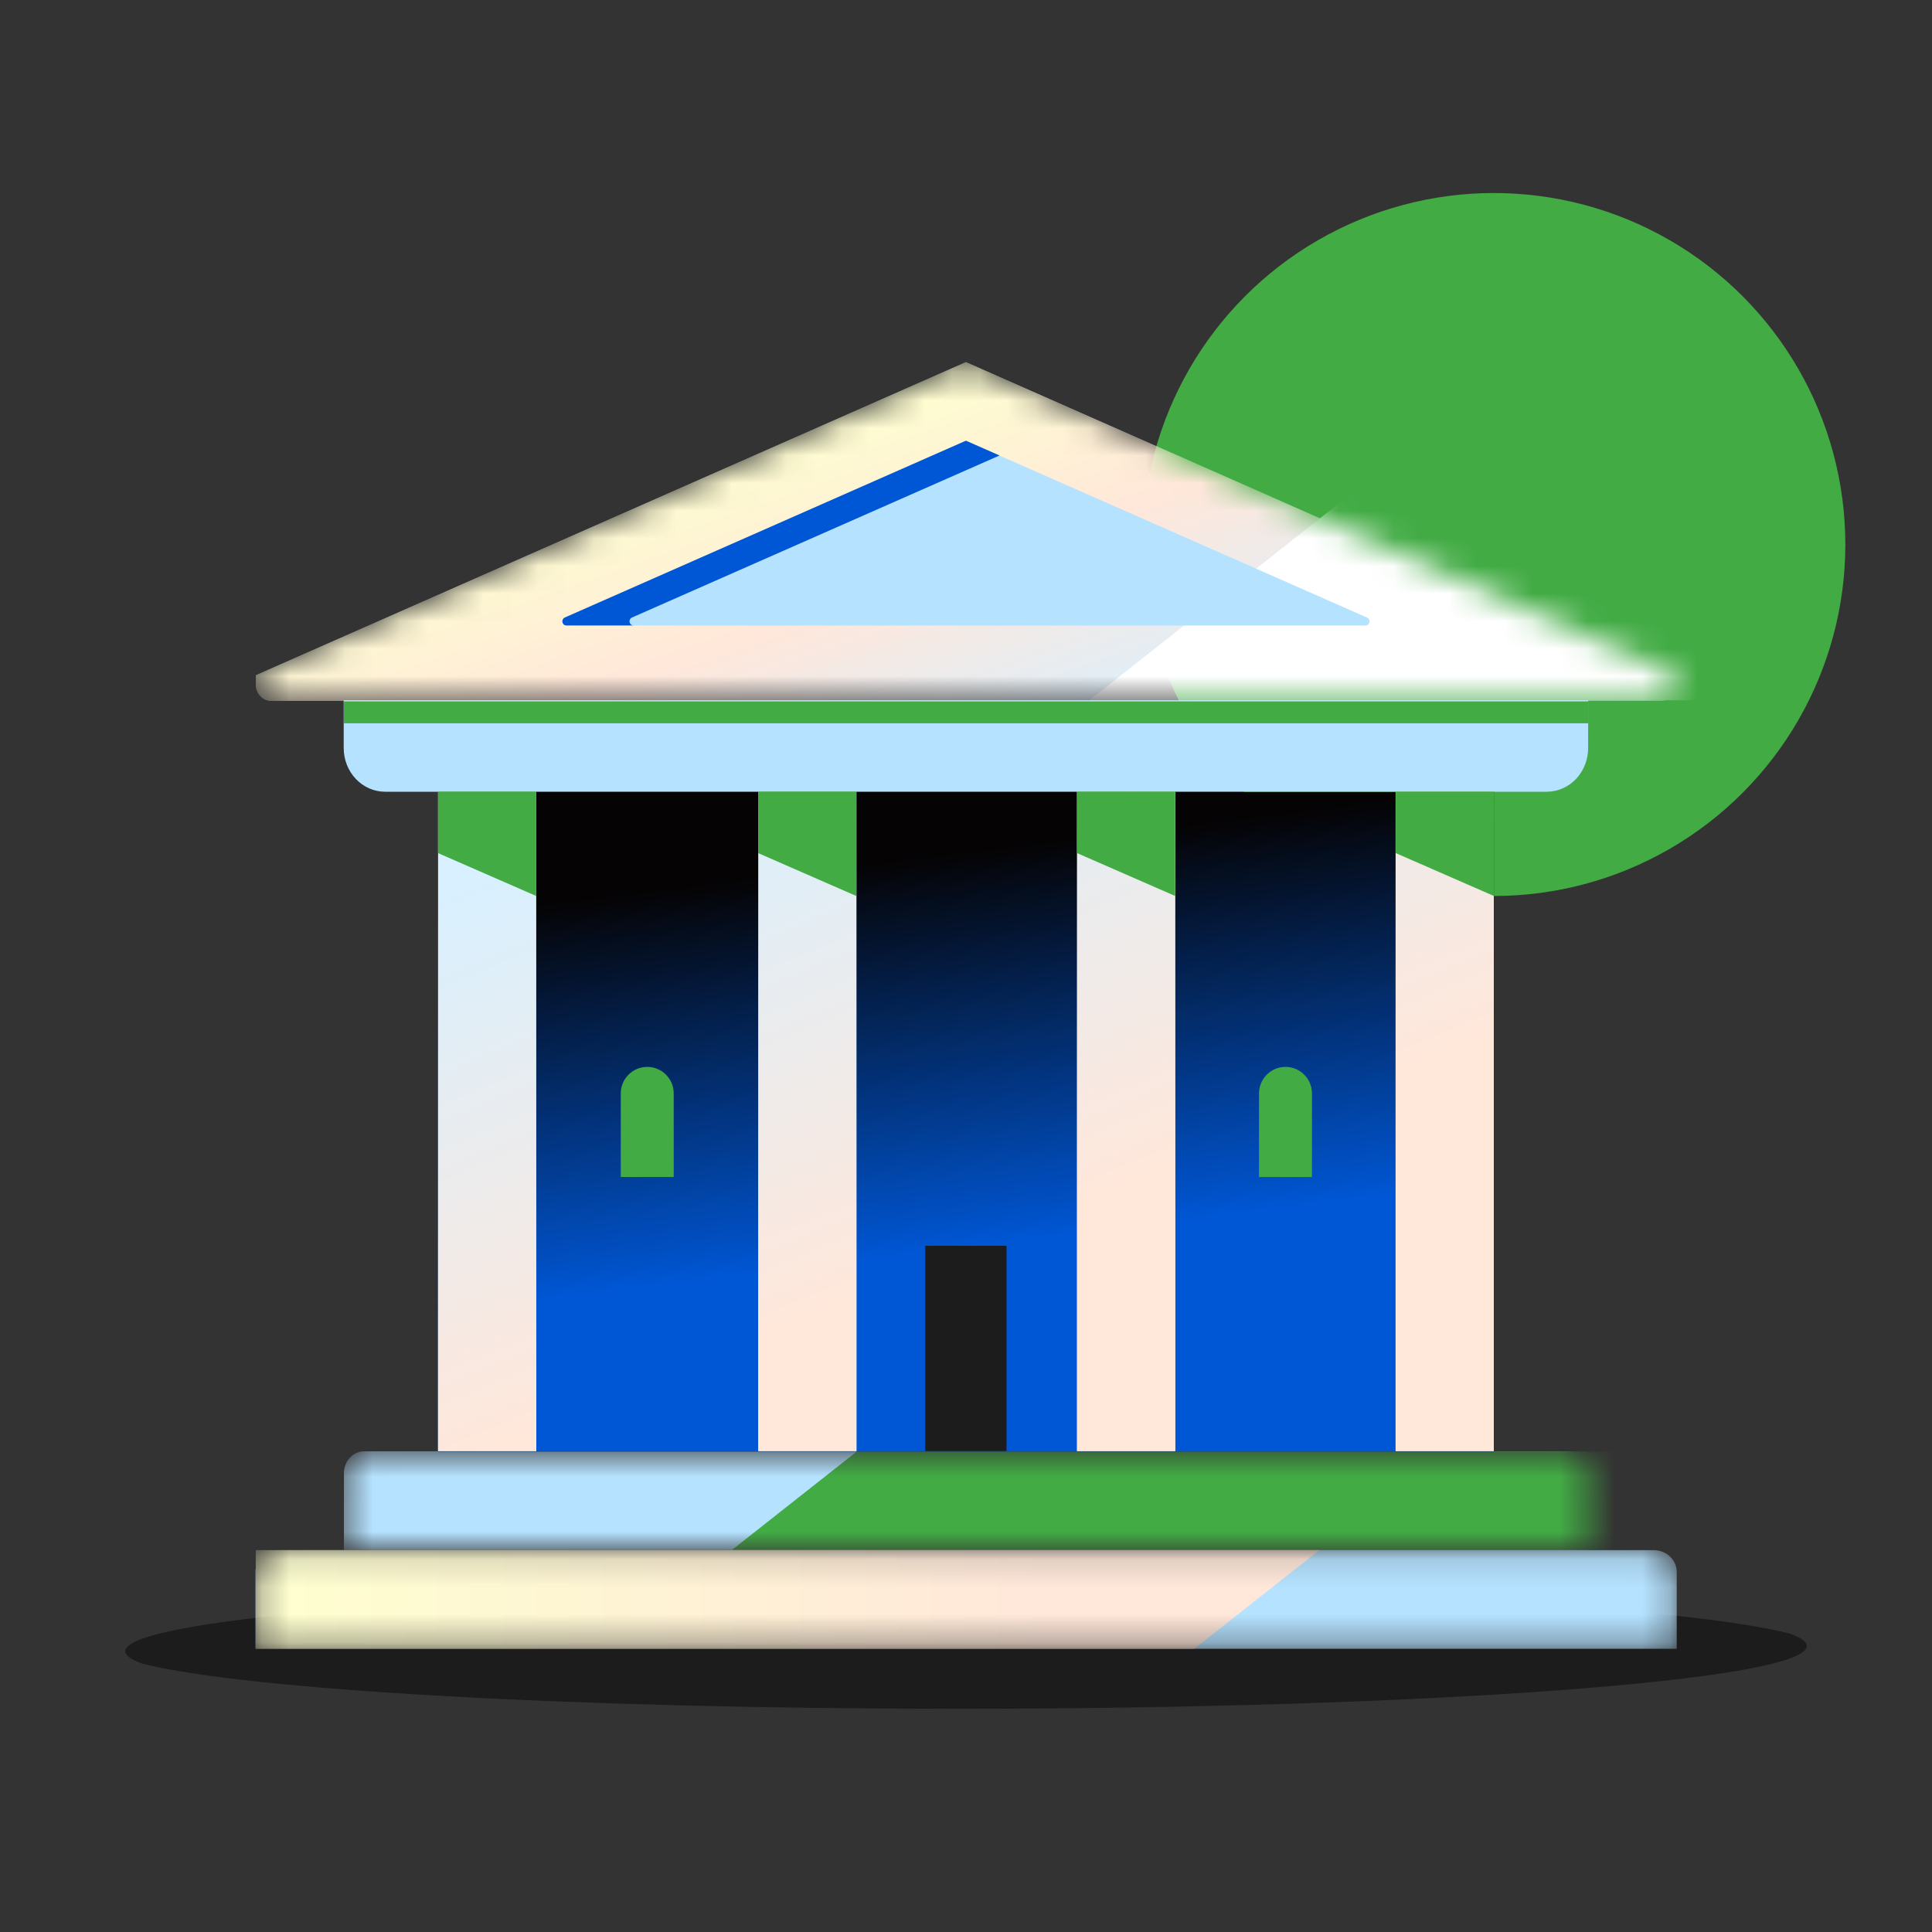
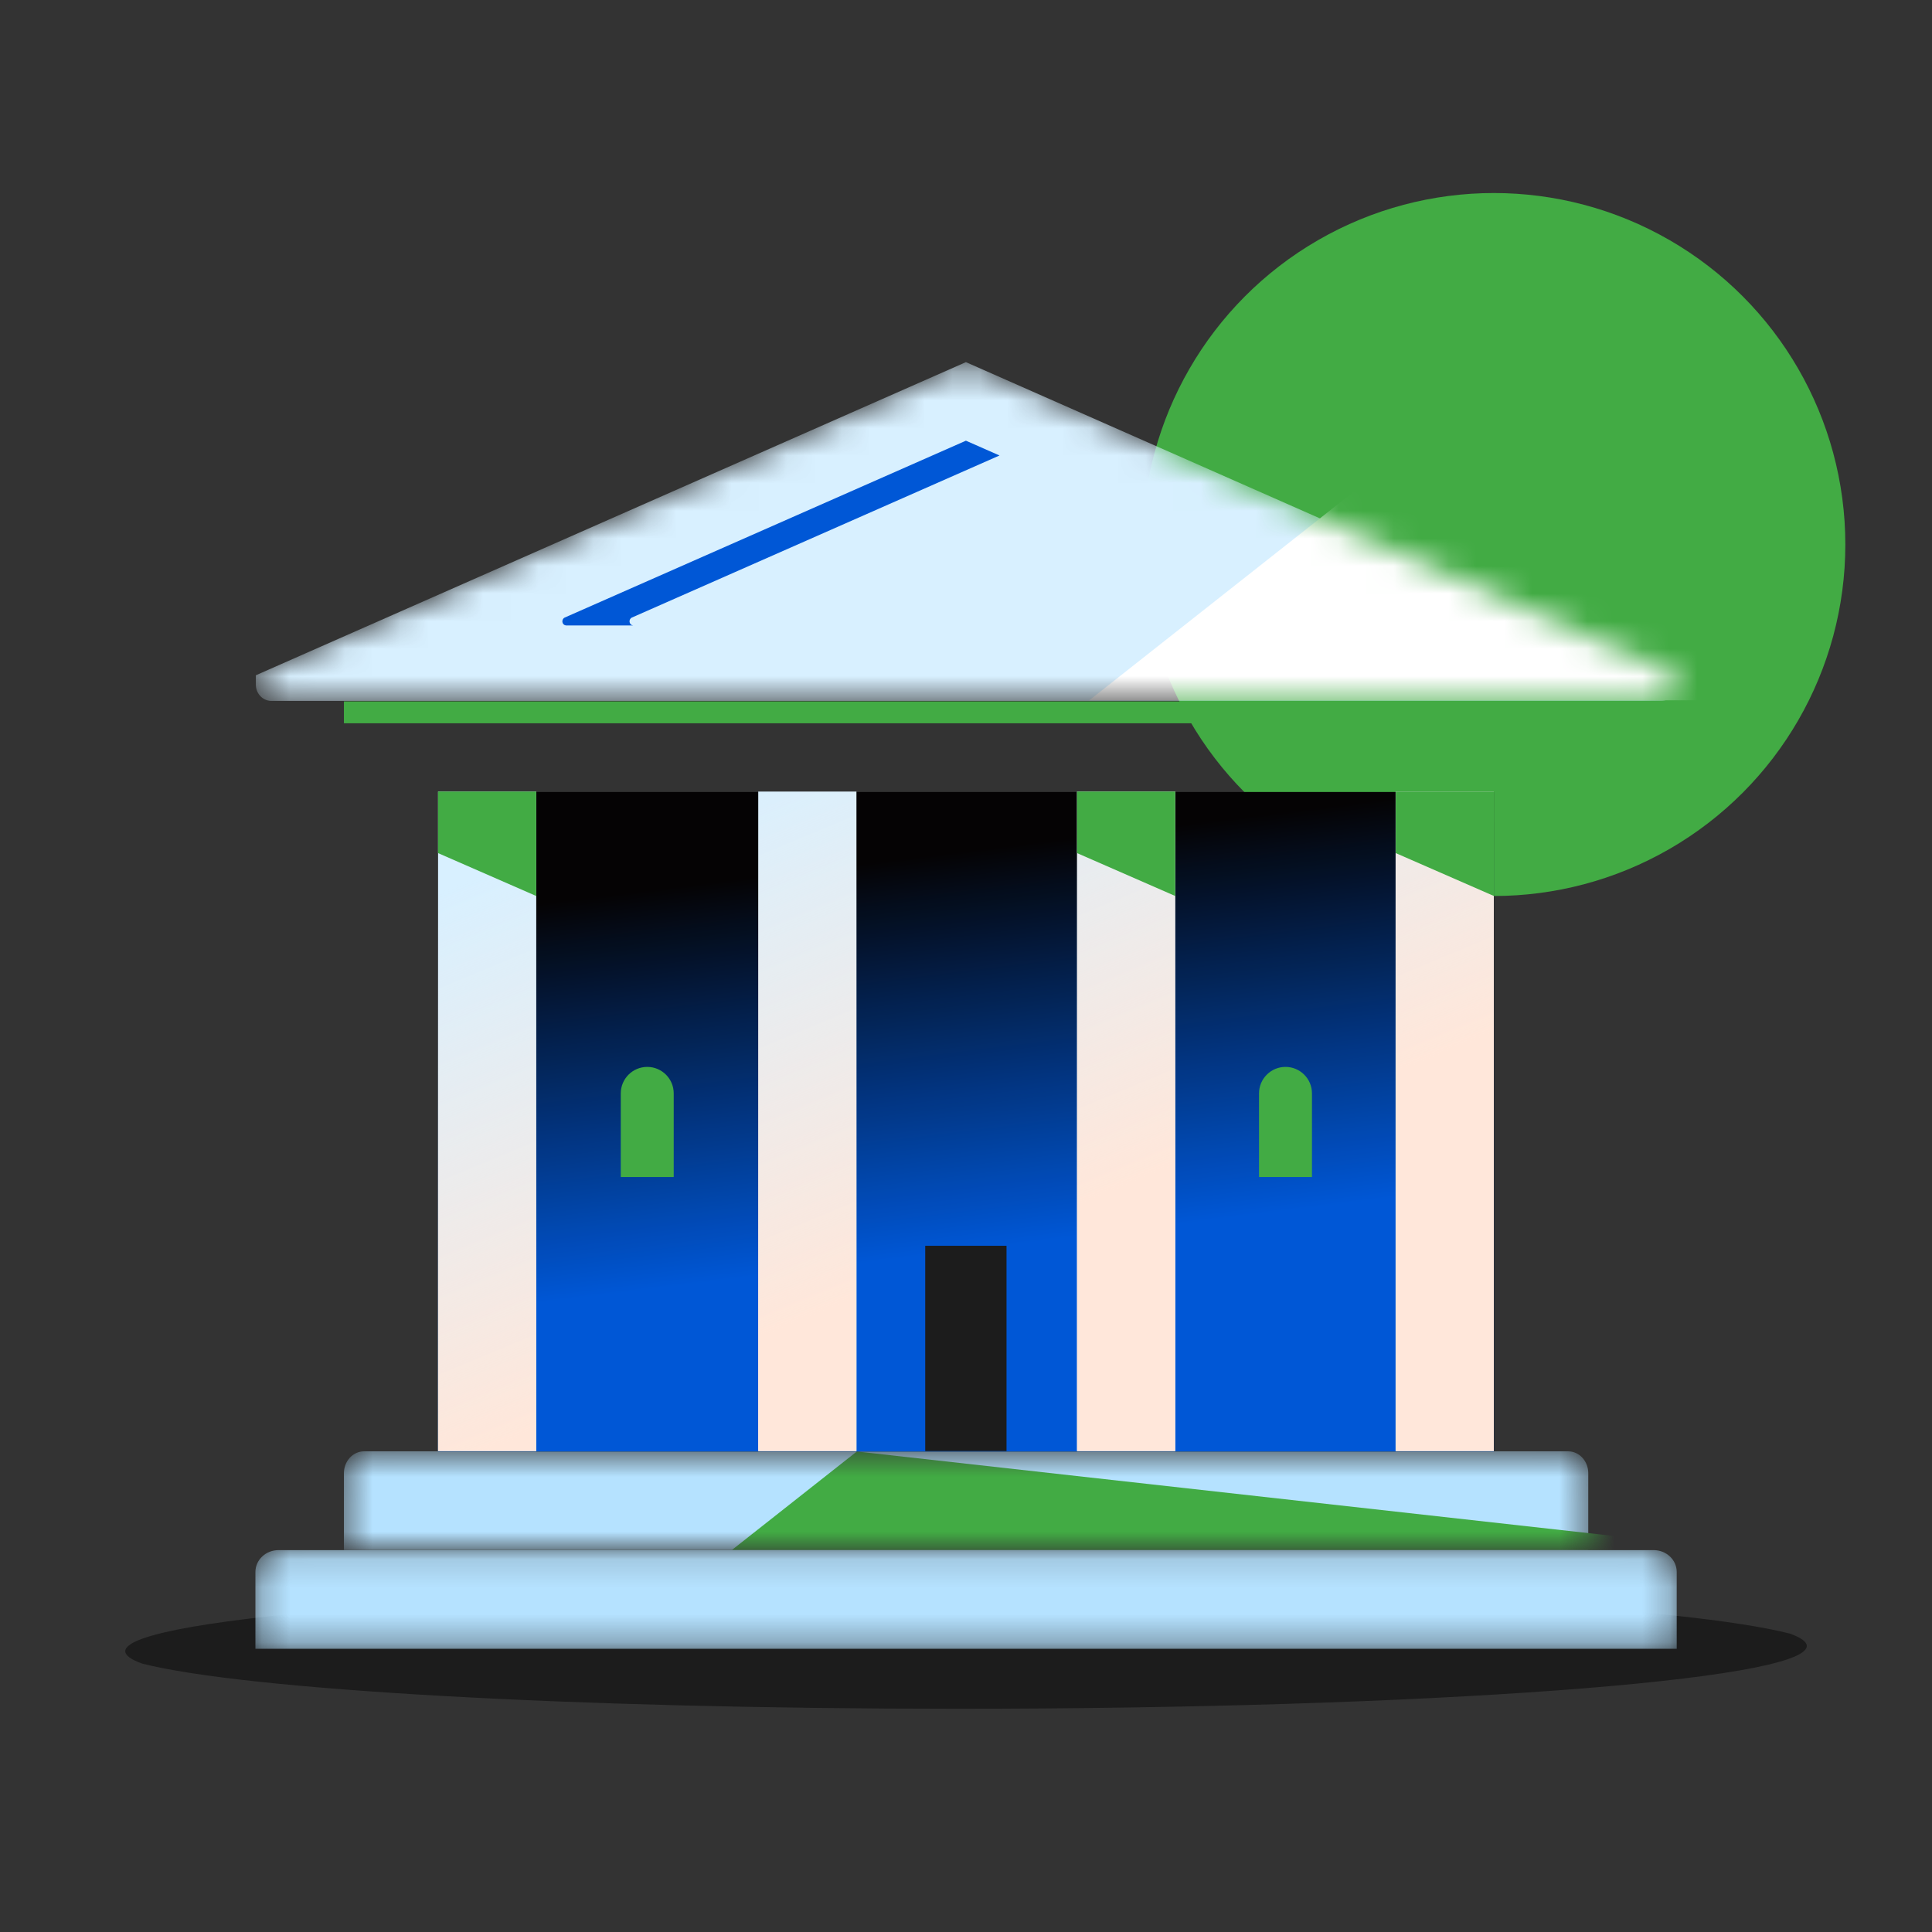
<svg xmlns="http://www.w3.org/2000/svg" width="70" height="70" viewBox="0 0 70 70" fill="none">
  <rect x="0" y="0" width="70" height="70" fill="#333333" stroke="none" />
  <path d="M65.463 59.636C65.463 59.485 65.255 59.333 64.852 59.189C61.133 58.239 49.315 57.553 35.313 57.553C18.32 57.553 4.539 58.575 4.539 59.828C4.539 59.98 4.747 60.131 5.15 60.275C8.881 61.225 20.687 61.912 34.689 61.912C51.681 61.912 65.463 60.89 65.463 59.636Z" fill="#1C1C1C" />
  <circle cx="54.125" cy="19.729" r="12.735" fill="#42AB44" />
-   <path d="M12.453 25.371H57.542V27.071C57.546 27.281 57.51 27.489 57.437 27.685C57.364 27.88 57.255 28.058 57.116 28.209C56.977 28.359 56.811 28.478 56.628 28.56C56.445 28.642 56.248 28.685 56.049 28.686H13.952C13.555 28.686 13.173 28.519 12.892 28.222C12.611 27.925 12.453 27.523 12.453 27.103V25.371Z" fill="#B5E2FF" />
  <rect x="12.461" y="25.414" width="45.085" height="0.792" fill="#42AB44" />
  <mask id="mask0_17221_93817" style="mask-type:alpha" maskUnits="userSpaceOnUse" x="12" y="52" width="46" height="5">
    <path d="M13.191 52.584H56.816C57.01 52.584 57.195 52.667 57.332 52.816C57.469 52.964 57.546 53.166 57.546 53.375V56.158H12.461V53.375C12.461 53.166 12.538 52.964 12.675 52.816C12.812 52.667 12.998 52.584 13.191 52.584Z" fill="white" />
  </mask>
  <g mask="url(#mask0_17221_93817)">
    <path d="M13.191 52.584H56.816C57.01 52.584 57.195 52.667 57.332 52.816C57.469 52.964 57.546 53.166 57.546 53.375V56.158H12.461V53.375C12.461 53.166 12.538 52.964 12.675 52.816C12.812 52.667 12.998 52.584 13.191 52.584Z" fill="#B5E2FF" />
-     <path d="M63.039 56.16L26.517 56.16L31.044 52.59L63.039 52.59L63.039 56.16Z" fill="#42AB44" />
+     <path d="M63.039 56.16L26.517 56.16L31.044 52.59L63.039 56.16Z" fill="#42AB44" />
  </g>
  <mask id="mask1_17221_93817" style="mask-type:alpha" maskUnits="userSpaceOnUse" x="9" y="56" width="52" height="4">
    <path d="M10.088 56.164H59.917C60.138 56.164 60.35 56.247 60.507 56.396C60.663 56.544 60.751 56.745 60.751 56.955V59.738H9.254V56.955C9.254 56.745 9.342 56.544 9.498 56.396C9.655 56.247 9.867 56.164 10.088 56.164Z" fill="white" />
  </mask>
  <g mask="url(#mask1_17221_93817)">
    <path d="M10.088 56.164H59.917C60.138 56.164 60.35 56.247 60.507 56.396C60.663 56.544 60.751 56.745 60.751 56.955V59.738H9.254V56.955C9.254 56.745 9.342 56.544 9.498 56.396C9.655 56.247 9.867 56.164 10.088 56.164Z" fill="#B5E2FF" />
-     <path d="M9.266 56.164L47.802 56.164L43.275 59.735H9.266V56.164Z" fill="url(#paint0_linear_17221_93817)" />
  </g>
  <path d="M54.127 28.695H15.871V52.59H54.127V28.695Z" fill="#050304" />
  <path d="M54.127 28.695H15.871V52.59H54.127V28.695Z" fill="url(#paint1_linear_17221_93817)" />
  <mask id="mask2_17221_93817" style="mask-type:alpha" maskUnits="userSpaceOnUse" x="9" y="13" width="52" height="13">
    <path d="M34.997 13.121L9.27 24.466V24.784C9.265 24.94 9.318 25.091 9.418 25.205C9.518 25.319 9.657 25.387 9.804 25.394H60.19C60.338 25.394 60.48 25.332 60.585 25.221C60.69 25.11 60.749 24.96 60.749 24.803V24.486L34.997 13.121Z" fill="white" />
  </mask>
  <g mask="url(#mask2_17221_93817)">
    <path d="M34.997 13.121L9.27 24.466V24.784C9.265 24.94 9.318 25.091 9.418 25.205C9.518 25.319 9.657 25.387 9.804 25.394H60.19C60.338 25.394 60.48 25.332 60.585 25.221C60.69 25.11 60.749 24.96 60.749 24.803V24.486L34.997 13.121Z" fill="#D8F0FF" />
-     <path d="M34.997 13.121L9.27 24.466V24.784C9.265 24.94 9.318 25.091 9.418 25.205C9.518 25.319 9.657 25.387 9.804 25.394H60.19C60.338 25.394 60.48 25.332 60.585 25.221C60.69 25.11 60.749 24.96 60.749 24.803V24.486L34.997 13.121Z" fill="url(#paint2_linear_17221_93817)" />
    <path d="M67.582 25.373L39.467 25.373L52.832 14.831L67.582 14.831L67.582 25.373Z" fill="white" />
  </g>
-   <path d="M34.997 15.969L49.535 22.378C49.564 22.391 49.588 22.415 49.603 22.444C49.618 22.474 49.623 22.508 49.617 22.541C49.611 22.574 49.596 22.604 49.572 22.626C49.548 22.648 49.518 22.661 49.486 22.663H20.508C20.477 22.661 20.447 22.648 20.423 22.626C20.399 22.604 20.383 22.574 20.377 22.541C20.372 22.508 20.377 22.474 20.392 22.444C20.406 22.415 20.43 22.391 20.459 22.378L34.997 15.969Z" fill="#B5E2FF" />
  <path fill-rule="evenodd" clip-rule="evenodd" d="M36.214 16.503L34.997 15.967L20.459 22.376C20.43 22.389 20.406 22.413 20.392 22.442C20.377 22.472 20.372 22.506 20.377 22.539C20.383 22.572 20.399 22.602 20.423 22.624C20.447 22.646 20.477 22.659 20.508 22.661H22.942C22.91 22.659 22.88 22.646 22.856 22.624C22.833 22.602 22.817 22.572 22.811 22.539C22.805 22.506 22.81 22.472 22.825 22.442C22.84 22.413 22.864 22.389 22.893 22.376L36.214 16.503Z" fill="#0057D6" />
  <path fill-rule="evenodd" clip-rule="evenodd" d="M15.871 28.68H19.429V52.575H15.871V28.68ZM27.473 28.68H31.03V52.575H27.473V28.68ZM42.581 28.68H39.023V52.575H42.581V28.68ZM50.566 28.68H54.124V52.575H50.566V28.68Z" fill="#D8F0FF" />
  <path fill-rule="evenodd" clip-rule="evenodd" d="M15.871 28.68H19.429V52.575H15.871V28.68ZM27.473 28.68H31.03V52.575H27.473V28.68ZM42.581 28.68H39.023V52.575H42.581V28.68ZM50.566 28.68H54.124V52.575H50.566V28.68Z" fill="url(#paint3_linear_17221_93817)" />
  <path d="M19.429 28.68H15.871V30.909L19.429 32.464V28.68Z" fill="#42AB44" />
-   <path d="M31.026 28.68H27.469V30.909L31.026 32.464V28.68Z" fill="#42AB44" />
  <path d="M42.581 28.68H39.023V30.909L42.581 32.464V28.68Z" fill="#42AB44" />
  <path d="M54.128 28.68H50.57V30.909L54.128 32.464V28.68Z" fill="#42AB44" />
  <path d="M36.468 45.137H33.523V52.575H36.468V45.137Z" fill="#1C1C1C" />
  <path d="M24.41 42.646V39.615C24.41 39.086 23.981 38.656 23.451 38.656C22.922 38.656 22.492 39.086 22.492 39.615V42.646H24.41Z" fill="#42AB44" />
  <path d="M47.535 42.646V39.615C47.535 39.086 47.106 38.656 46.576 38.656C46.047 38.656 45.617 39.086 45.617 39.615V42.646H47.535Z" fill="#42AB44" />
  <defs>
    <linearGradient id="paint0_linear_17221_93817" x1="9.266" y1="56.164" x2="37.935" y2="56.164" gradientUnits="userSpaceOnUse">
      <stop stop-color="#FEFFCF" />
      <stop offset="1" stop-color="#FFE7DA" />
    </linearGradient>
    <linearGradient id="paint1_linear_17221_93817" x1="43.904" y1="44.225" x2="42.144" y2="29.948" gradientUnits="userSpaceOnUse">
      <stop stop-color="#0057D6" />
      <stop offset="1" stop-color="#0057D6" stop-opacity="0" />
    </linearGradient>
    <linearGradient id="paint2_linear_17221_93817" x1="35.01" y1="13.121" x2="39.745" y2="26.902" gradientUnits="userSpaceOnUse">
      <stop stop-color="#FEFFCF" />
      <stop offset="0.474" stop-color="#FFE7DA" />
      <stop offset="1" stop-color="#FFE7DA" stop-opacity="0" />
    </linearGradient>
    <linearGradient id="paint3_linear_17221_93817" x1="34.998" y1="45.369" x2="27.558" y2="27.471" gradientUnits="userSpaceOnUse">
      <stop stop-color="#FFE7DA" />
      <stop offset="1" stop-color="#FFE7DA" stop-opacity="0" />
    </linearGradient>
  </defs>
</svg>